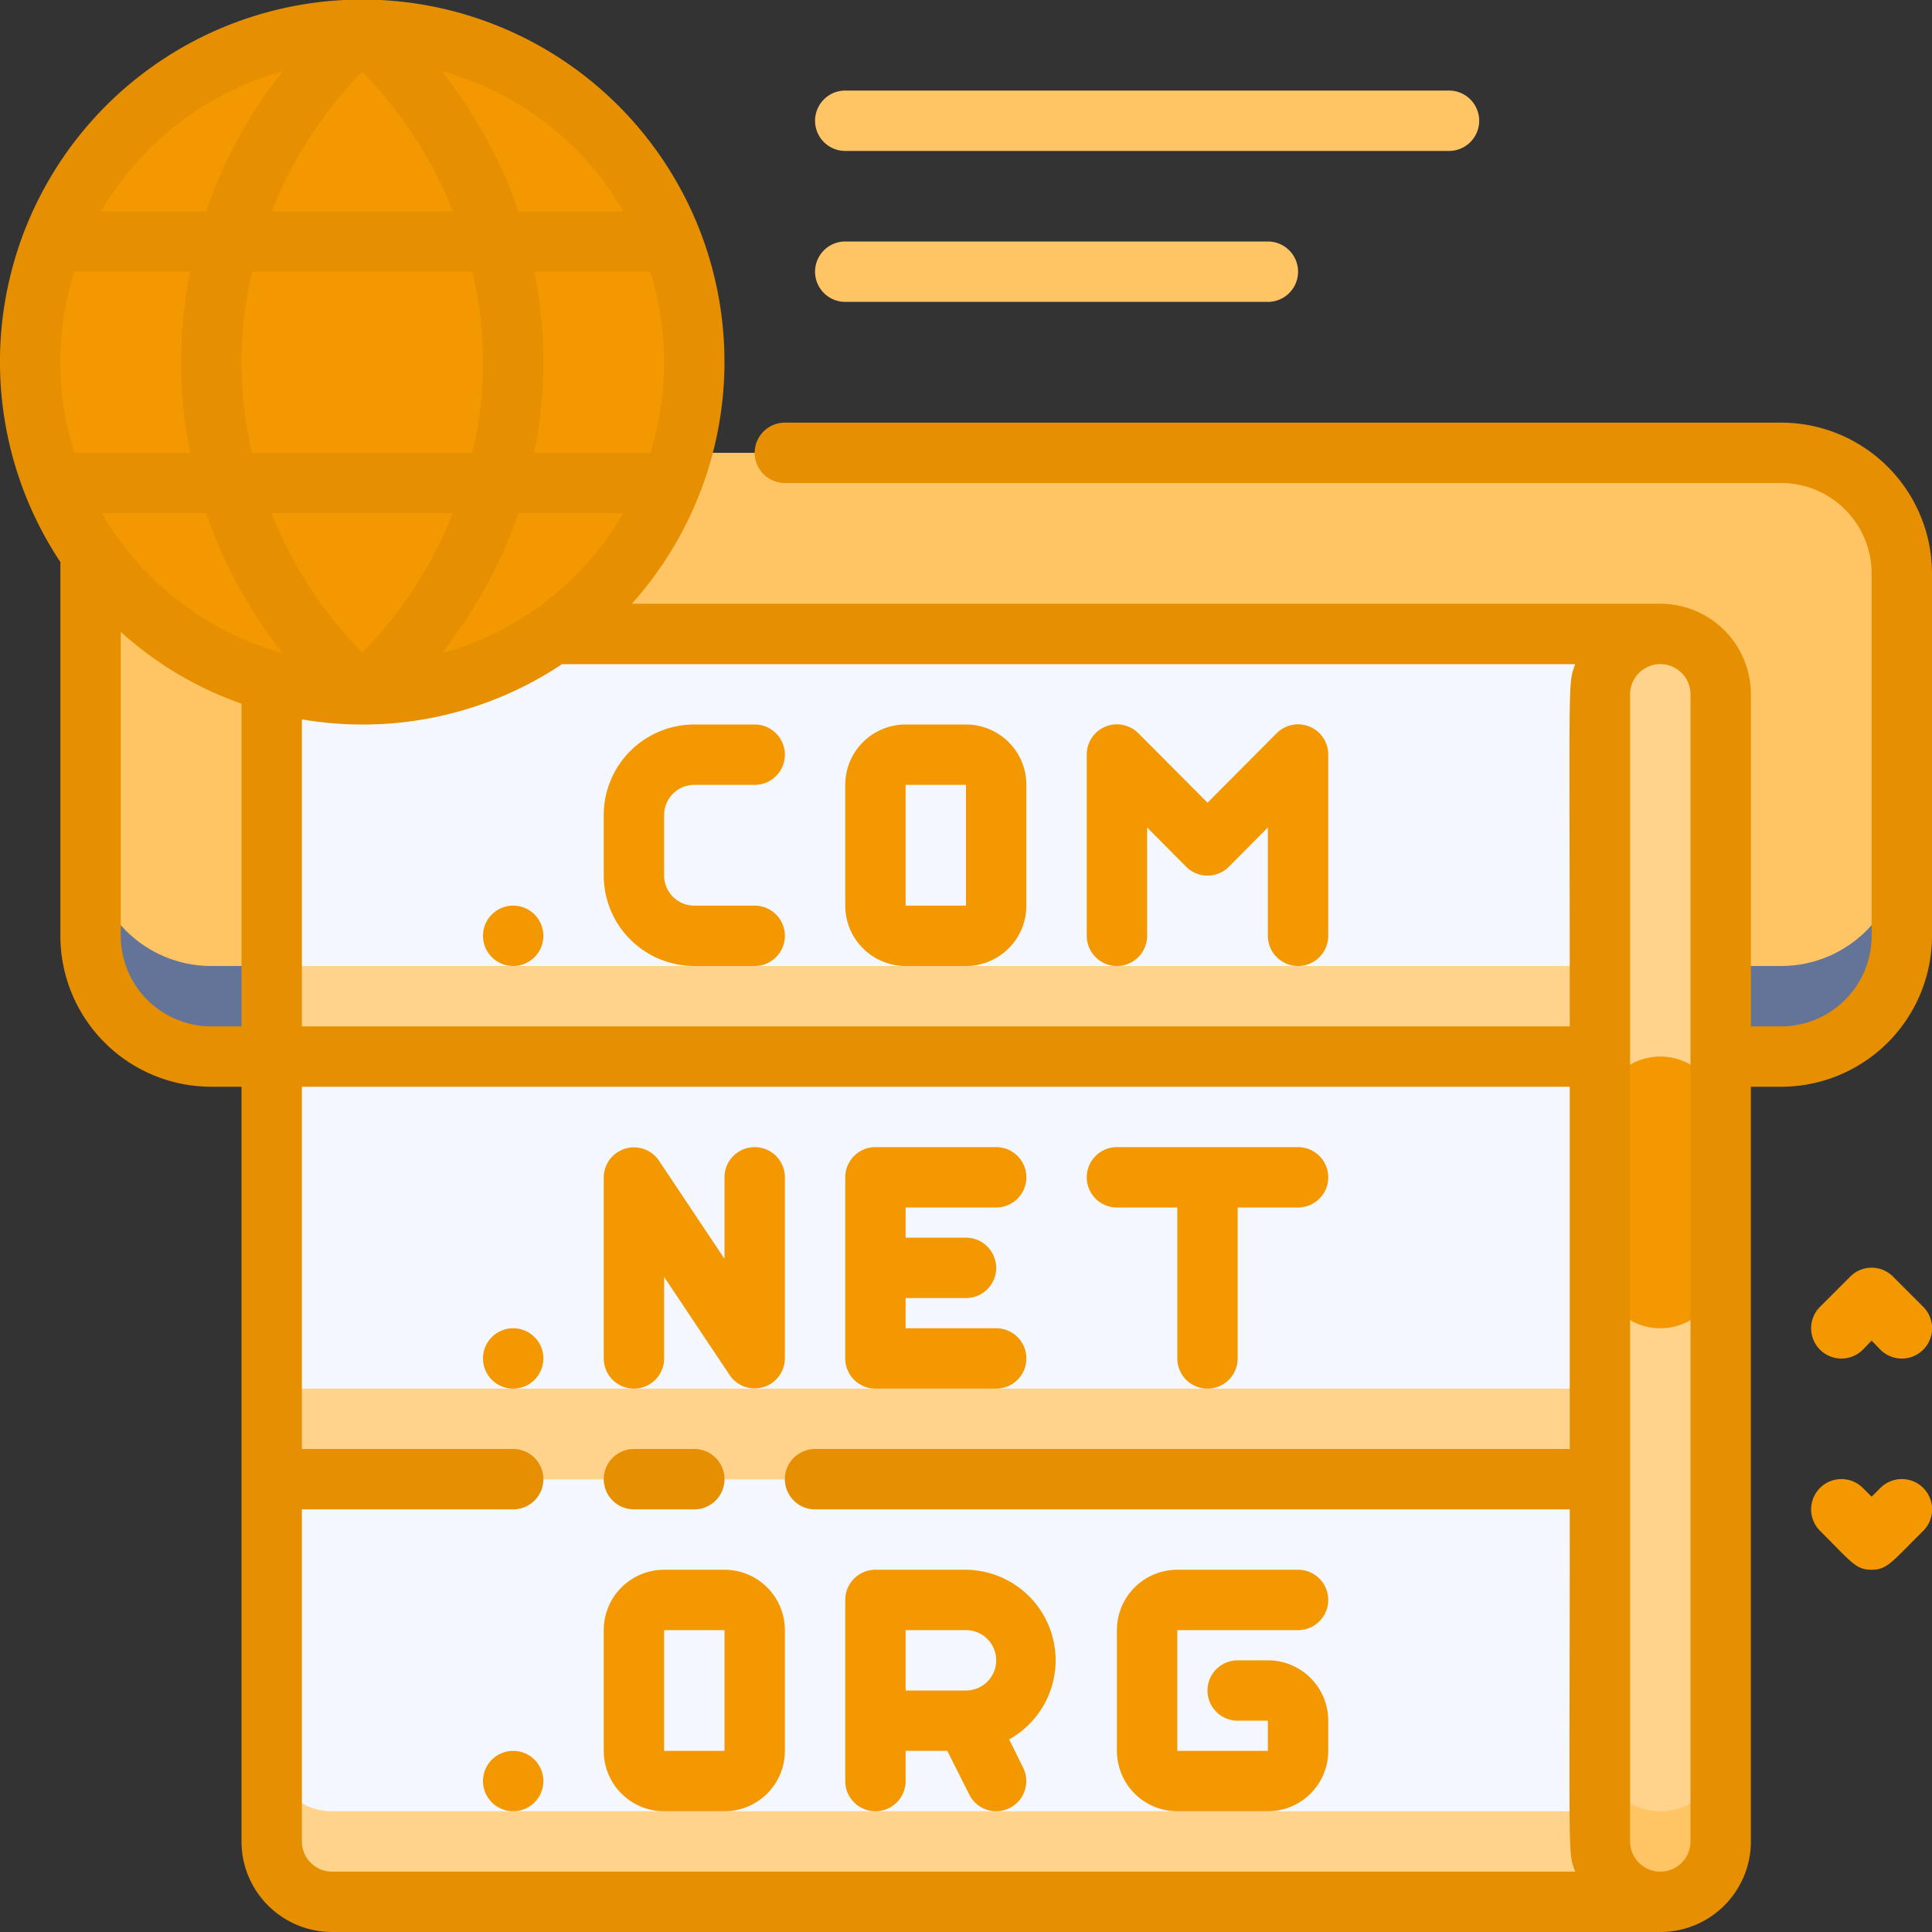
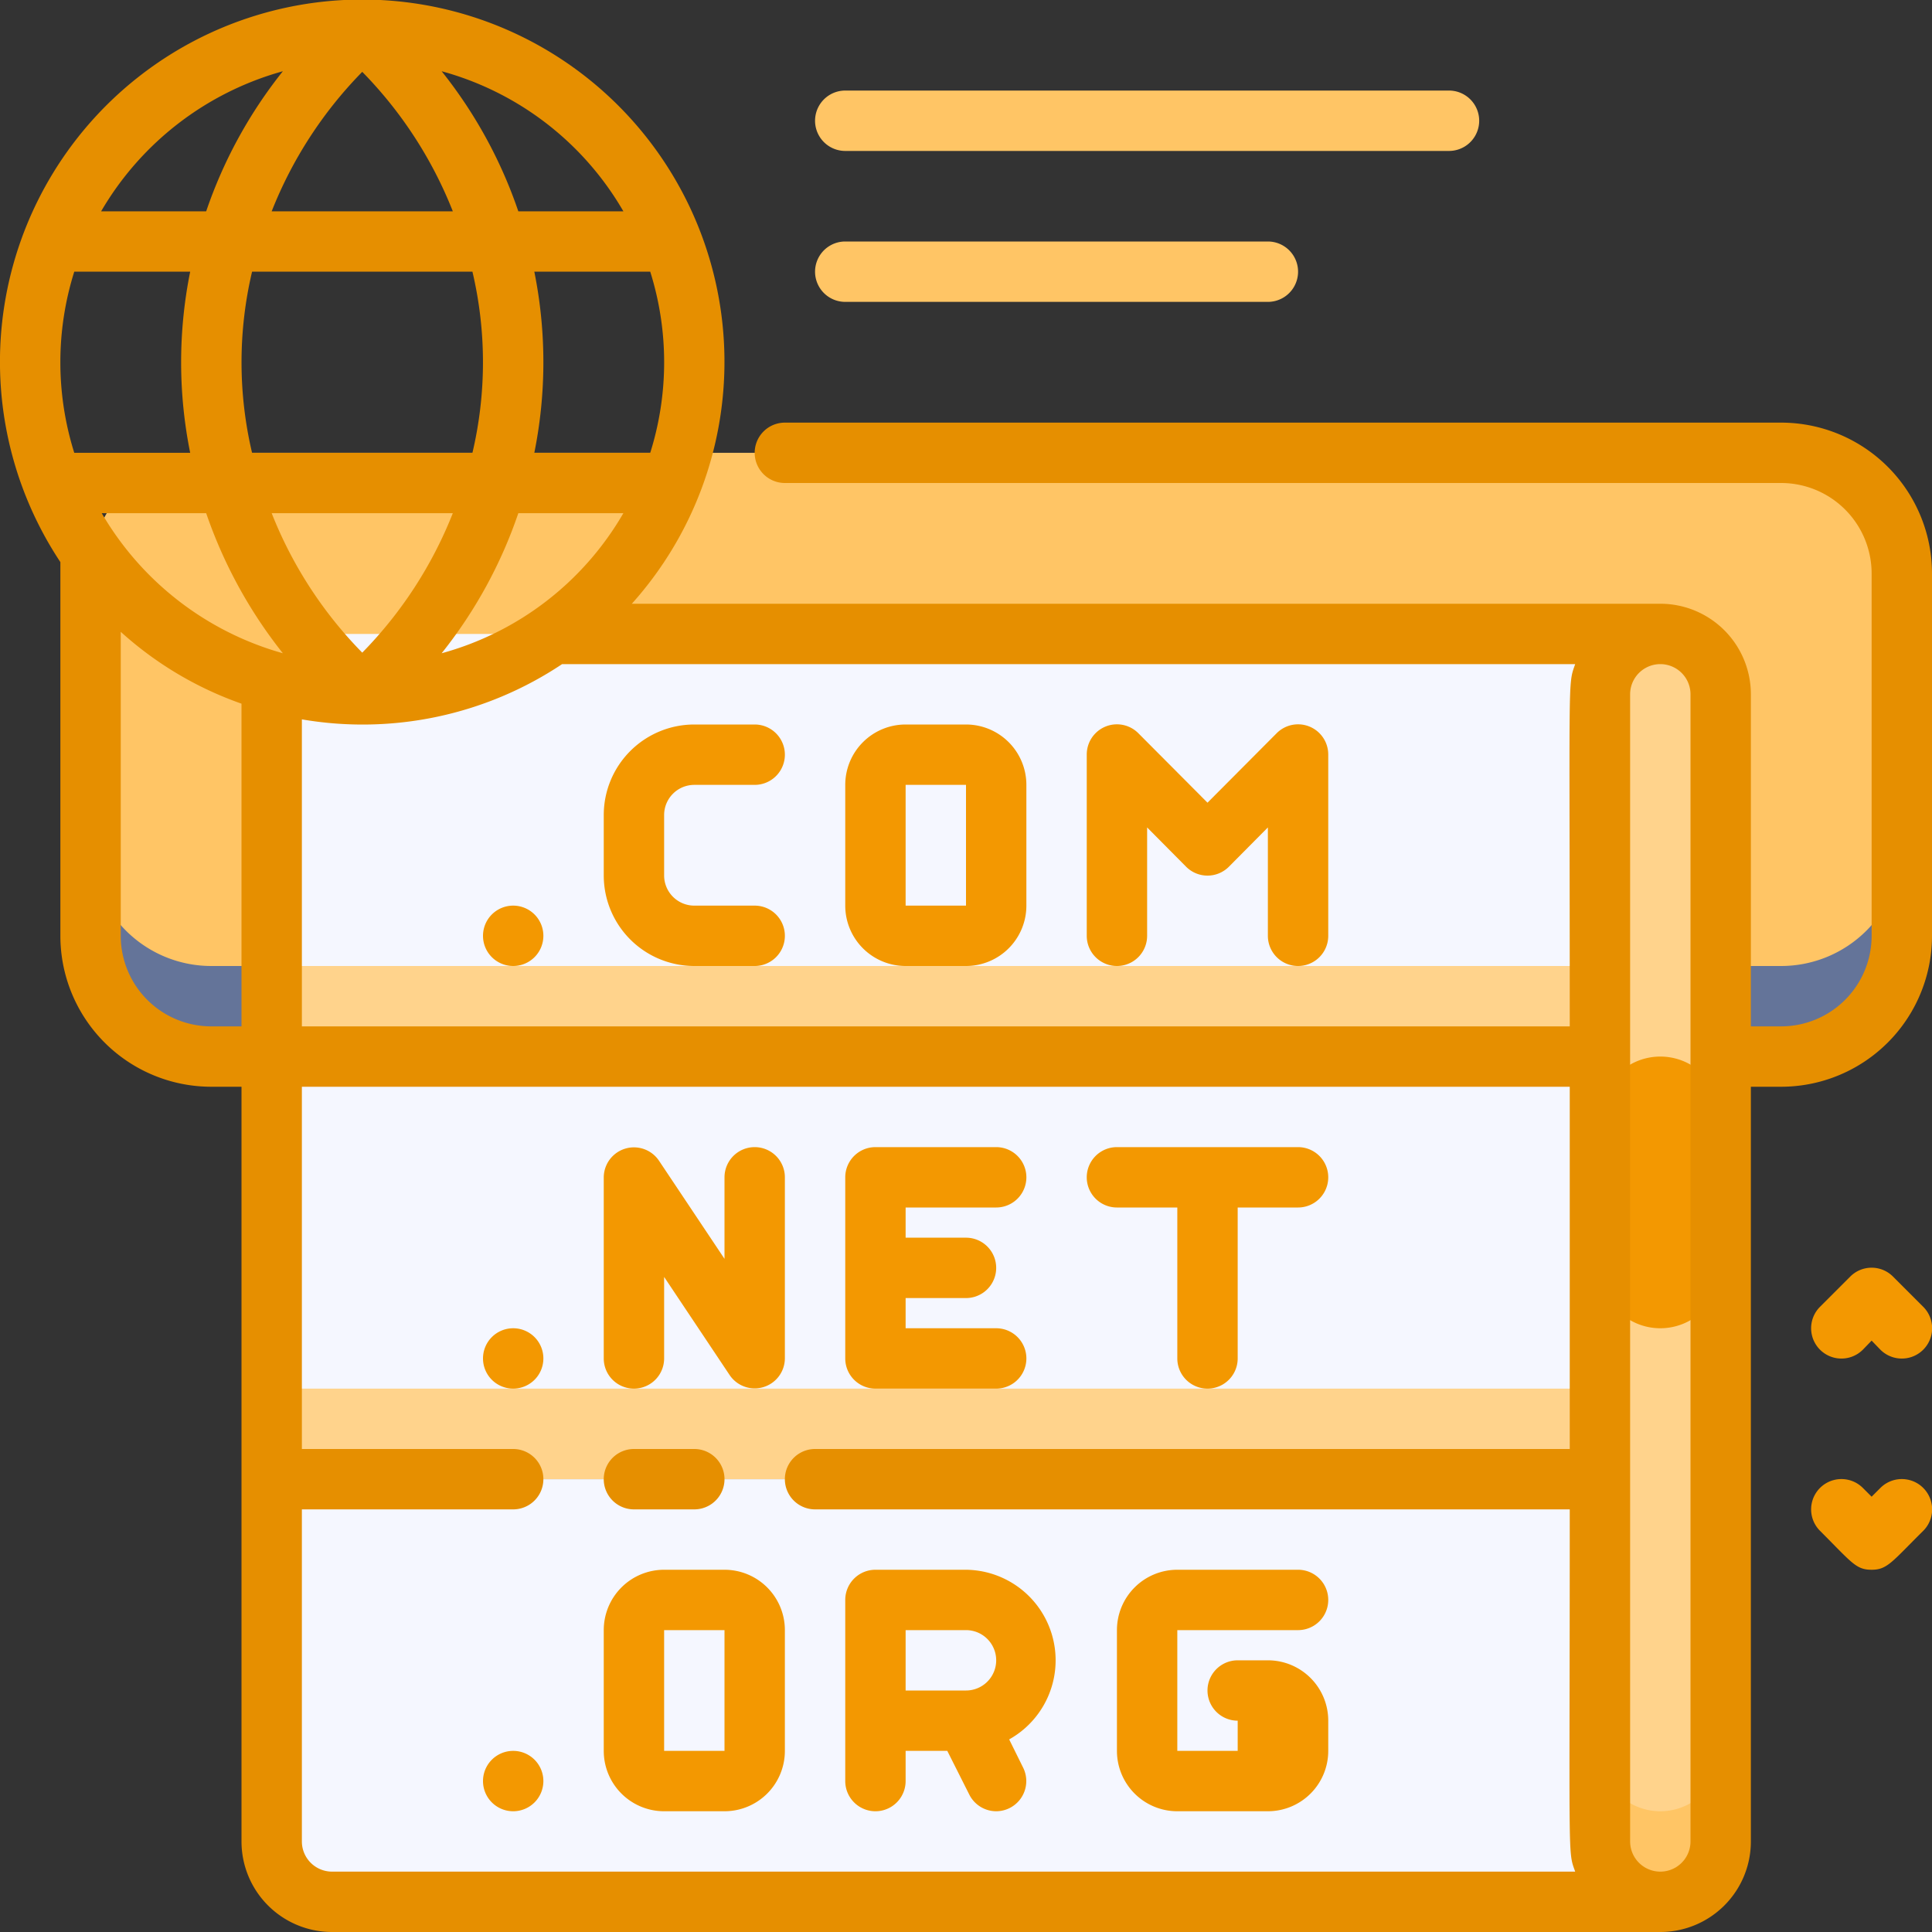
<svg xmlns="http://www.w3.org/2000/svg" viewBox="0 0 64 64">
  <rect x="0" y="0" width="64" height="64" fill="#333333" stroke="none" />
  <defs>
    <style>.cls-1{fill:#ffc565;}.cls-2{fill:#647499;}.cls-3{fill:#f5f7ff;}.cls-4{fill:#ffd38c;}.cls-5{fill:#f39801;}.cls-6{fill:#e68f00;}</style>
  </defs>
  <title>30. Domain</title>
  <g id="_30._Domain" data-name="30. Domain">
    <rect class="cls-1" x="3" y="15" width="60" height="20" rx="4" />
    <path class="cls-2" d="M59,32H7a4,4,0,0,1-4-4v3a4,4,0,0,0,4,4H59a4,4,0,0,0,4-4V28A4,4,0,0,1,59,32Z" />
    <path class="cls-3" d="M11,21H55a0,0,0,0,1,0,0V35a0,0,0,0,1,0,0H9a0,0,0,0,1,0,0V23A2,2,0,0,1,11,21Z" />
    <rect class="cls-4" x="9" y="32" width="46" height="3" />
    <rect class="cls-3" x="9" y="35" width="46" height="14" />
    <rect class="cls-4" x="9" y="46" width="46" height="3" />
    <path class="cls-3" d="M9,49H55a0,0,0,0,1,0,0V63a0,0,0,0,1,0,0H11a2,2,0,0,1-2-2V49A0,0,0,0,1,9,49Z" />
-     <path class="cls-4" d="M9,58v3a2,2,0,0,0,2,2H55V60H11A2,2,0,0,1,9,58Z" />
    <path class="cls-4" d="M55,63a2,2,0,0,0,2-2V23a2,2,0,0,0-4,0V61A2,2,0,0,0,55,63Z" />
    <path class="cls-1" d="M55,60a2,2,0,0,1-2-2v3a2,2,0,0,0,4,0V58A2,2,0,0,1,55,60Z" />
    <path class="cls-5" d="M55,44a2,2,0,0,1-2-2V37a2,2,0,0,1,4,0v5A2,2,0,0,1,55,44Z" />
    <path class="cls-5" d="M17,30a1,1,0,1,0,1,1A1,1,0,0,0,17,30Z" />
    <path class="cls-5" d="M17,44a1,1,0,1,0,1,1A1,1,0,0,0,17,44Z" />
    <path class="cls-5" d="M17,58a1,1,0,1,0,1,1A1,1,0,0,0,17,58Z" />
    <path class="cls-5" d="M23,26h2a1,1,0,0,0,0-2H23a3,3,0,0,0-3,3v2a3,3,0,0,0,3,3h2a1,1,0,0,0,0-2H23a1,1,0,0,1-1-1V27A1,1,0,0,1,23,26Z" />
    <path class="cls-5" d="M30,32h2a2,2,0,0,0,2-2V26a2,2,0,0,0-2-2H30a2,2,0,0,0-2,2v4A2,2,0,0,0,30,32Zm0-6h2v4H30Z" />
    <path class="cls-5" d="M24,52H22a2,2,0,0,0-2,2v4a2,2,0,0,0,2,2h2a2,2,0,0,0,2-2V54A2,2,0,0,0,24,52Zm-2,6V54h2v4Z" />
    <path class="cls-5" d="M42.29,24.29,40,26.59l-2.29-2.3A1,1,0,0,0,36,25v6a1,1,0,0,0,2,0V27.41l1.29,1.3a1,1,0,0,0,1.42,0L42,27.41V31a1,1,0,0,0,2,0V25A1,1,0,0,0,42.29,24.29Z" />
    <path class="cls-5" d="M25,38a1,1,0,0,0-1,1v2.7l-2.17-3.25A1,1,0,0,0,20,39v6a1,1,0,0,0,2,0V42.3l2.17,3.25A1,1,0,0,0,26,45V39A1,1,0,0,0,25,38Z" />
    <path class="cls-5" d="M29,46h4a1,1,0,0,0,0-2H30V43h2a1,1,0,0,0,0-2H30V40h3a1,1,0,0,0,0-2H29a1,1,0,0,0-1,1v6A1,1,0,0,0,29,46Z" />
    <path class="cls-5" d="M43,38H37a1,1,0,0,0,0,2h2v5a1,1,0,0,0,2,0V40h2a1,1,0,0,0,0-2Z" />
    <path class="cls-5" d="M32,52H29a1,1,0,0,0-1,1v6a1,1,0,0,0,2,0V58h1.38l.73,1.45A1,1,0,0,0,33,60a1,1,0,0,0,.89-1.45l-.46-.93A3,3,0,0,0,32,52Zm-2,2h2a1,1,0,0,1,0,2H30Z" />
-     <path class="cls-5" d="M43,54a1,1,0,0,0,0-2H39a2,2,0,0,0-2,2v4a2,2,0,0,0,2,2h3a2,2,0,0,0,2-2V57a2,2,0,0,0-2-2H41a1,1,0,0,0,0,2h1v1H39V54Z" />
-     <circle class="cls-5" cx="12" cy="12" r="11" />
+     <path class="cls-5" d="M43,54a1,1,0,0,0,0-2H39a2,2,0,0,0-2,2v4a2,2,0,0,0,2,2h3a2,2,0,0,0,2-2V57a2,2,0,0,0-2-2H41a1,1,0,0,0,0,2v1H39V54Z" />
    <path class="cls-1" d="M48,5H28a1,1,0,0,1,0-2H48a1,1,0,0,1,0,2Z" />
    <path class="cls-1" d="M42,10H28a1,1,0,0,1,0-2H42a1,1,0,0,1,0,2Z" />
    <path class="cls-5" d="M61.71,44.71l.29-.3.29.3a1,1,0,0,0,1.42-1.42l-1-1a1,1,0,0,0-1.42,0l-1,1a1,1,0,0,0,1.42,1.42Z" />
    <path class="cls-5" d="M62.29,49.29l-.29.29-.29-.29a1,1,0,0,0-1.42,1.42C61.35,51.77,61.48,52,62,52s.67-.26,1.71-1.29a1,1,0,0,0-1.42-1.42Z" />
    <path class="cls-6" d="M59,14H26a1,1,0,0,0,0,2H59a3,3,0,0,1,3,3V31a3,3,0,0,1-3,3H58V23a3,3,0,0,0-3-3H20.93A12,12,0,1,0,2,18.62V31a5,5,0,0,0,5,5H8V61a3,3,0,0,0,3,3H55a3,3,0,0,0,3-3V36h1a5,5,0,0,0,5-5V19A5,5,0,0,0,59,14ZM6.83,17a15.57,15.57,0,0,0,2.54,4.64,10.1,10.1,0,0,1-6-4.64Zm7.8,4.64A15.37,15.37,0,0,0,17.17,17h3.48A10,10,0,0,1,14.63,21.64Zm1-6.64H8.35a13.07,13.07,0,0,1,0-6h7.3A13.07,13.07,0,0,1,15.65,15ZM9,17H15a13.87,13.87,0,0,1-3,4.62A13.82,13.82,0,0,1,9,17Zm12.58-2H17.7a15.15,15.15,0,0,0,0-6h3.84A10,10,0,0,1,21.54,15Zm-.89-8H17.17a15.37,15.37,0,0,0-2.54-4.64A10,10,0,0,1,20.65,7ZM15,7H9a13.85,13.85,0,0,1,3-4.62A13.85,13.85,0,0,1,15,7ZM9.37,2.36A15.37,15.37,0,0,0,6.83,7H3.35A10.09,10.09,0,0,1,9.37,2.36ZM2.46,9H6.3a15.15,15.15,0,0,0,0,6H2.46A10,10,0,0,1,2.46,9ZM8,34H7a3,3,0,0,1-3-3V20.93a11.75,11.75,0,0,0,4,2.38Zm3,28a1,1,0,0,1-1-1V50h7a1,1,0,0,0,0-2H10V36H52V48H27a1,1,0,0,0,0,2H52c0,11.91-.07,11.29.18,12ZM52,34H10V23.83A11.9,11.9,0,0,0,18.62,22H52.18C51.93,22.72,52,22.13,52,34Zm4,27a1,1,0,0,1-2,0V23a1,1,0,0,1,2,0Z" />
    <path class="cls-6" d="M23,48H21a1,1,0,0,0,0,2h2a1,1,0,0,0,0-2Z" />
  </g>
</svg>